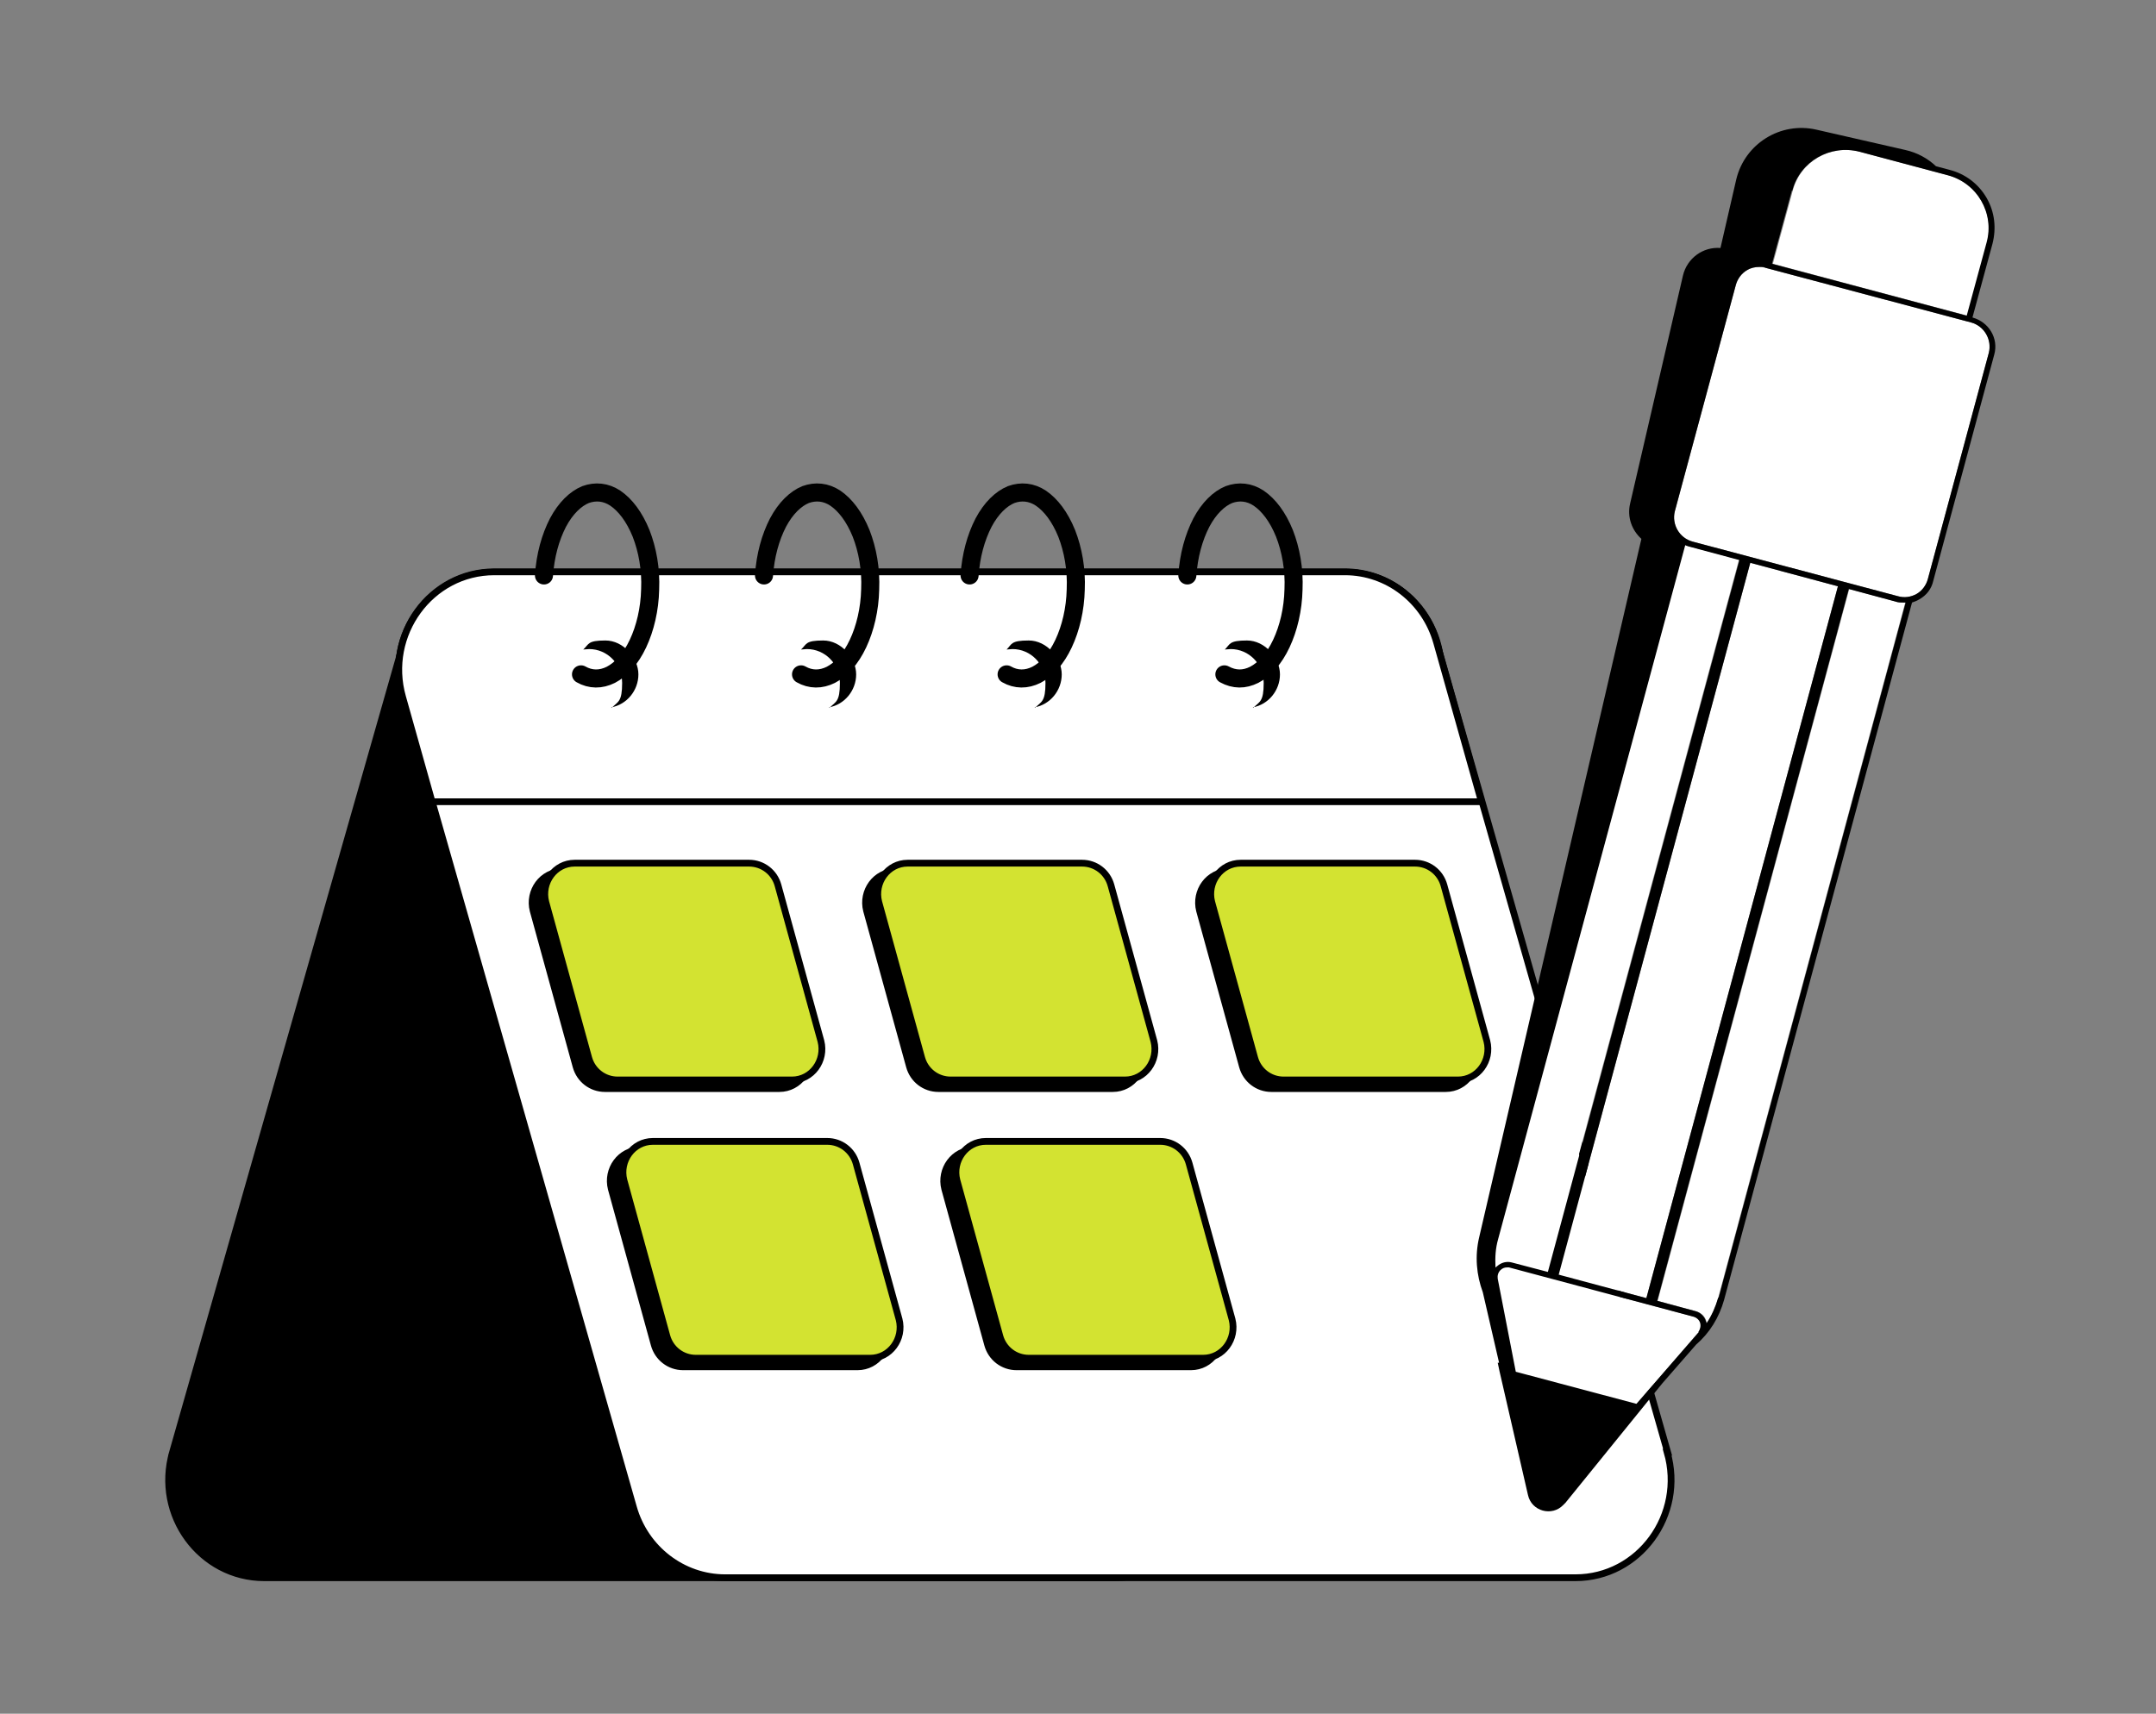
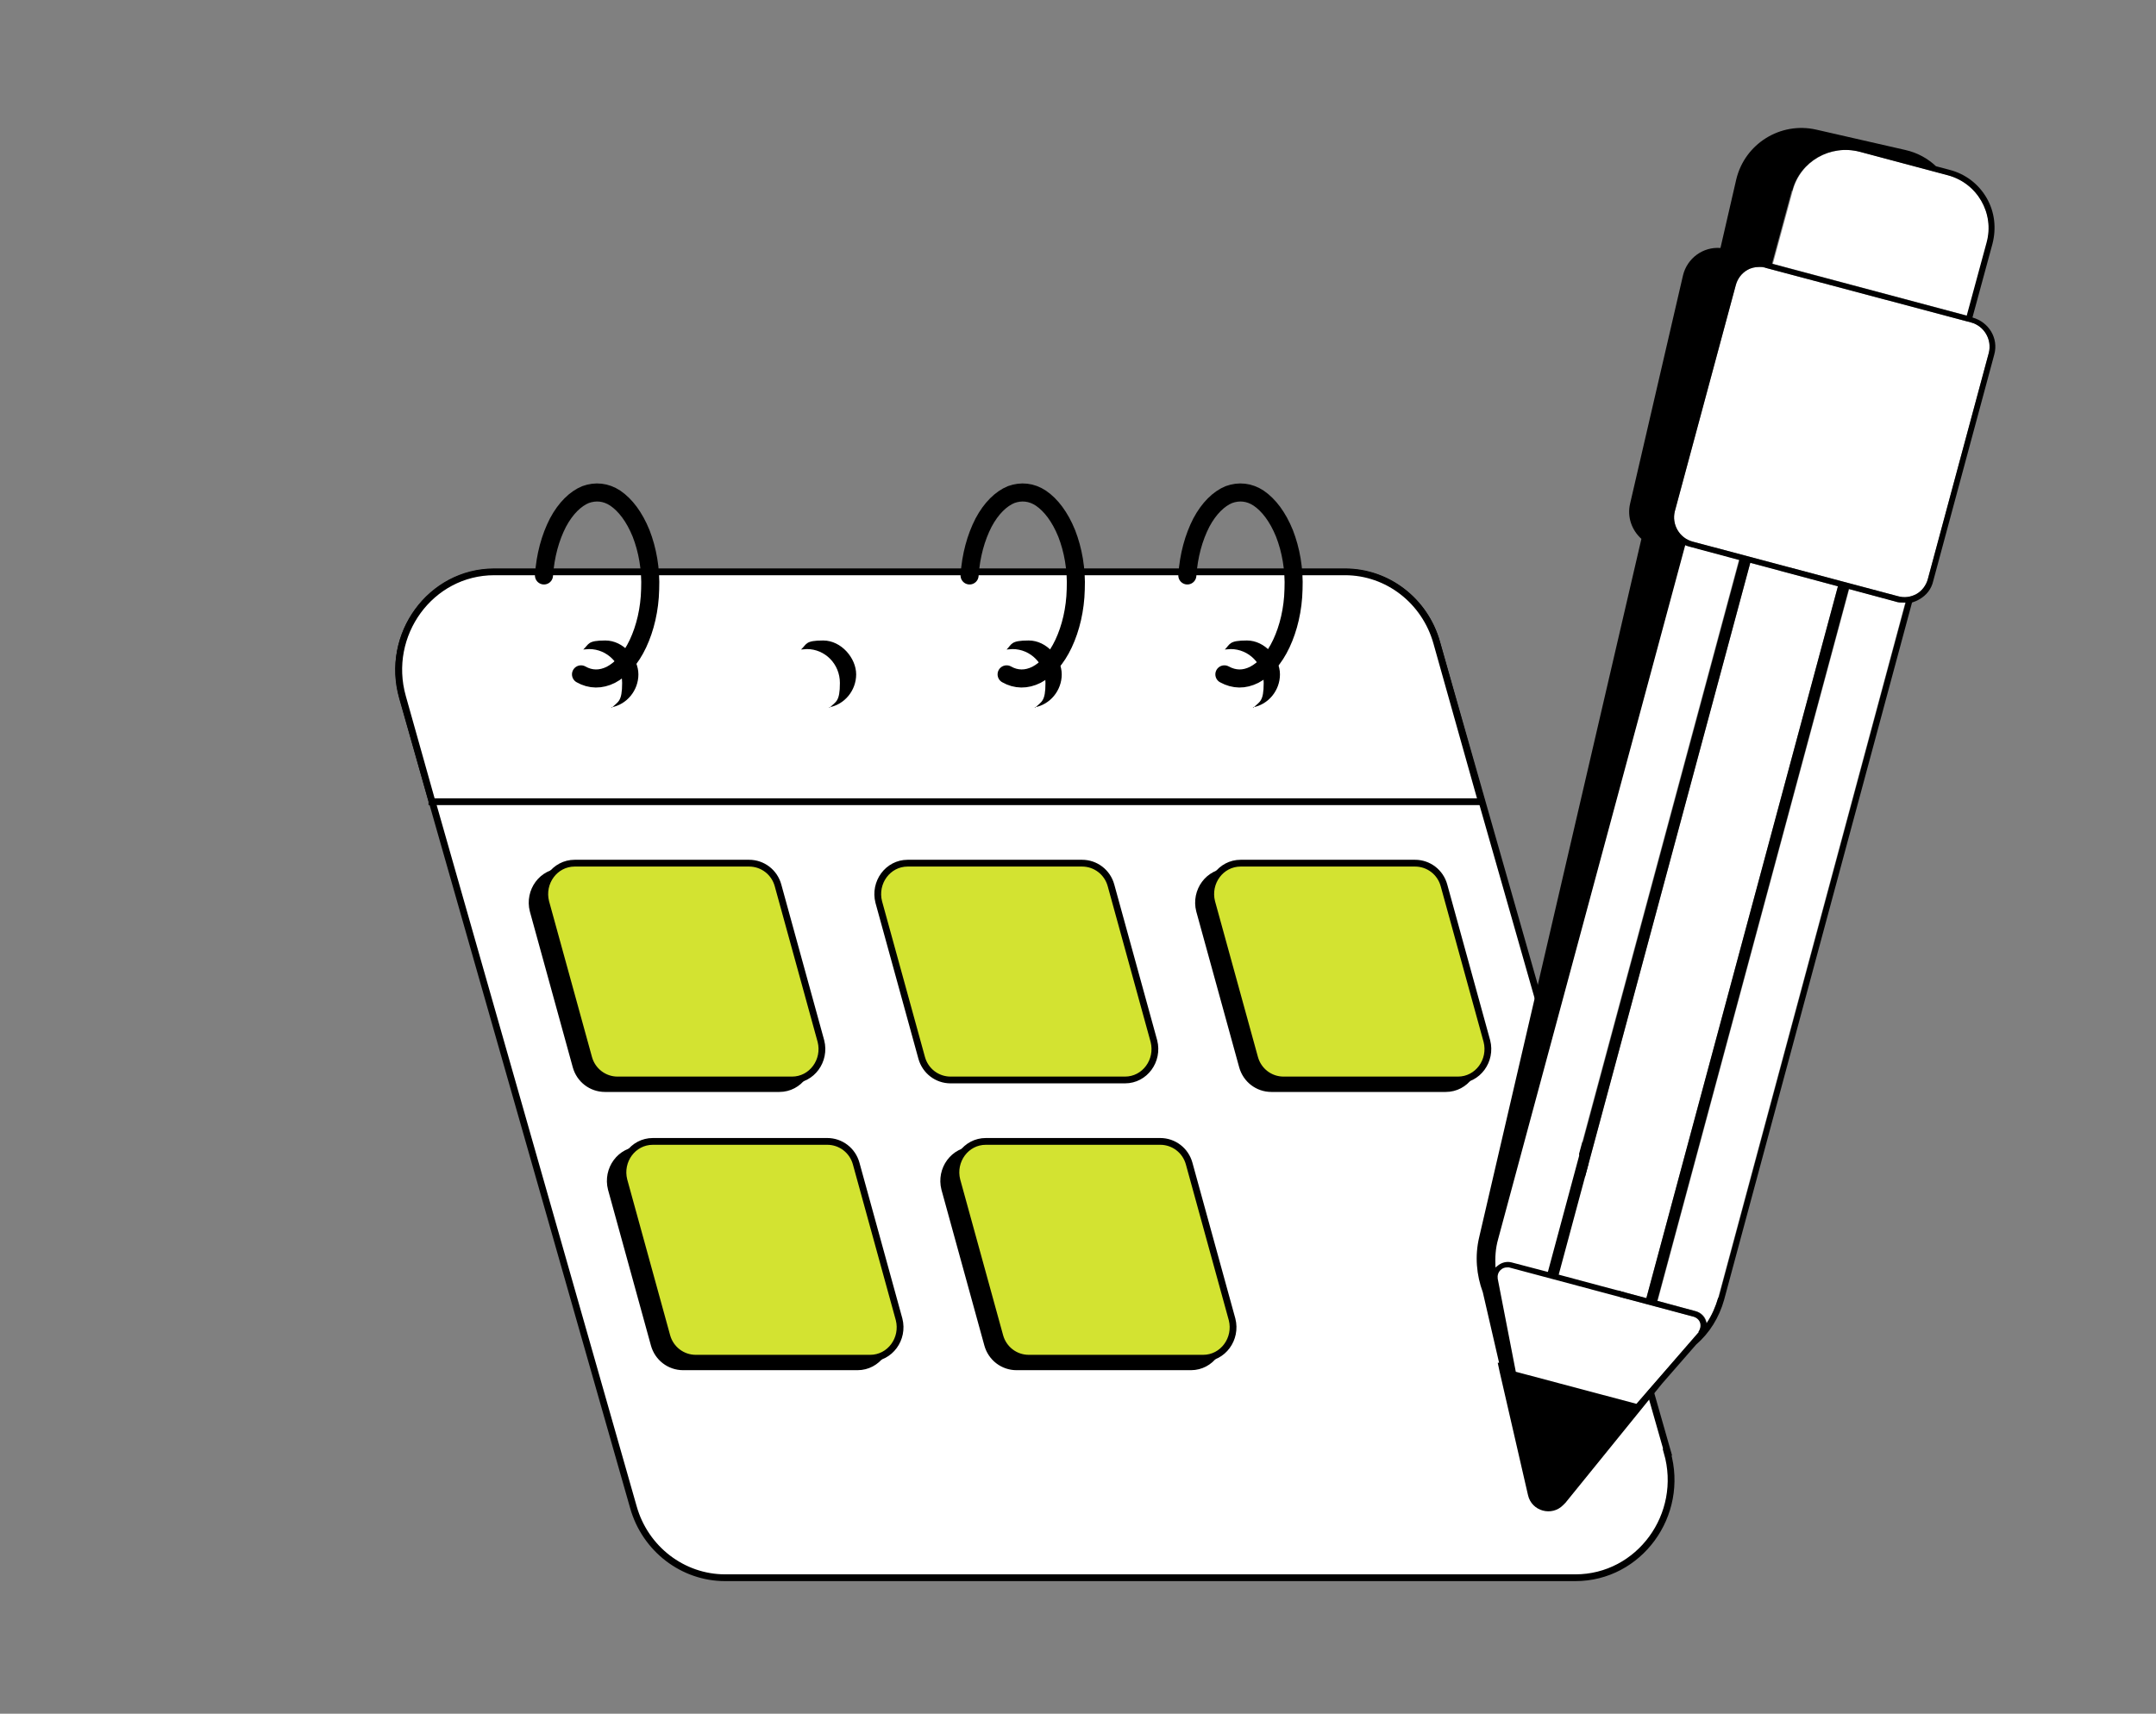
<svg xmlns="http://www.w3.org/2000/svg" version="1.1" viewBox="0 0 477.2 379.4">
  <rect x="0" y="0" width="477.2" height="379.4" fill="#808080" stroke="none" />
  <defs>
    <style>
      .cls-1, .cls-2 {
        fill: none;
      }

      .cls-2 {
        stroke-linecap: round;
        stroke-linejoin: round;
        stroke-width: 4px;
      }

      .cls-2, .cls-3, .cls-4, .cls-5 {
        stroke: #000;
      }

      .cls-6 {
        clip-path: url(#clippath-1);
      }

      .cls-7 {
        fill-rule: evenodd;
      }

      .cls-8, .cls-5 {
        fill: #fff;
      }

      .cls-3, .cls-4, .cls-5 {
        stroke-width: 1.5px;
      }

      .cls-4 {
        fill: #d3e331;
      }

      .cls-9 {
        clip-path: url(#clippath);
      }
    </style>
    <clipPath id="clippath">
      <rect class="cls-1" x="35.6" y="28.3" width="406" height="322.8" />
    </clipPath>
    <clipPath id="clippath-1">
      <rect class="cls-1" x="326.8" y="28.3" width="114.8" height="306.2" />
    </clipPath>
  </defs>
  <g>
    <g id="Layer_1">
      <g class="cls-9">
        <g>
-           <path class="cls-3" d="M38.2,321.5l51.1-179.2c2.6-9.3,10.9-15.6,20.3-15.6h188.2c14.1,0,24.3,13.9,20.3,27.8l-51.1,179.2c-2.6,9.2-10.9,15.6-20.3,15.6H58.5c-14.1,0-24.3-13.9-20.3-27.8Z" />
          <path class="cls-5" d="M369.1,321.5l-51.1-179.2c-2.6-9.3-10.9-15.6-20.3-15.6H109.4c-14.1,0-24.3,13.9-20.3,27.8l51.1,179.2c2.6,9.2,10.9,15.6,20.3,15.6h188.2c14.1,0,24.3-13.9,20.3-27.8h0Z" />
          <path class="cls-5" d="M95.6,177.5h232.3l-9.9-35.2c-2.6-9.3-10.9-15.7-20.3-15.7H109.4c-14.1,0-24.2,13.9-20.3,27.7l6.5,23.1Z" />
          <path class="cls-3" d="M326.4,232.4l-9.5-34.5c-.8-2.9-3.4-4.9-6.4-4.9h-38.6c-4.4,0-7.5,4.3-6.4,8.6l9.5,34.5c.8,2.9,3.4,4.9,6.4,4.9h38.6c4.4,0,7.5-4.3,6.4-8.6Z" />
          <path class="cls-4" d="M329.1,230.5l-9.5-34.5c-.8-2.9-3.4-4.9-6.4-4.9h-38.6c-4.4,0-7.5,4.3-6.4,8.6l9.5,34.5c.8,2.9,3.4,4.9,6.4,4.9h38.6c4.4,0,7.5-4.3,6.4-8.6Z" />
-           <path class="cls-3" d="M252.7,232.4l-9.5-34.5c-.8-2.9-3.4-4.9-6.4-4.9h-38.6c-4.4,0-7.5,4.3-6.4,8.6l9.5,34.5c.8,2.9,3.4,4.9,6.4,4.9h38.6c4.4,0,7.5-4.3,6.4-8.6Z" />
          <path class="cls-3" d="M270,294l-9.5-34.5c-.8-2.9-3.4-4.9-6.4-4.9h-38.6c-4.4,0-7.5,4.3-6.4,8.6l9.5,34.5c.8,2.9,3.4,4.9,6.4,4.9h38.6c4.4,0,7.5-4.3,6.4-8.6Z" />
          <path class="cls-4" d="M255.4,230.5l-9.5-34.5c-.8-2.9-3.4-4.9-6.4-4.9h-38.6c-4.4,0-7.5,4.3-6.4,8.6l9.5,34.5c.8,2.9,3.4,4.9,6.4,4.9h38.6c4.4,0,7.5-4.3,6.4-8.6Z" />
          <path class="cls-4" d="M272.7,292.1l-9.5-34.5c-.8-2.9-3.4-4.9-6.4-4.9h-38.6c-4.4,0-7.5,4.3-6.4,8.6l9.5,34.5c.8,2.9,3.4,4.9,6.4,4.9h38.6c4.4,0,7.5-4.3,6.4-8.6Z" />
          <path class="cls-3" d="M178.9,232.4l-9.5-34.5c-.8-2.9-3.4-4.9-6.4-4.9h-38.6c-4.4,0-7.5,4.3-6.4,8.6l9.5,34.5c.8,2.9,3.4,4.9,6.4,4.9h38.6c4.4,0,7.5-4.3,6.4-8.6Z" />
          <path class="cls-3" d="M196.2,294l-9.5-34.5c-.8-2.9-3.4-4.9-6.4-4.9h-38.6c-4.4,0-7.5,4.3-6.4,8.6l9.5,34.5c.8,2.9,3.4,4.9,6.4,4.9h38.6c4.4,0,7.5-4.3,6.4-8.6Z" />
          <path class="cls-4" d="M181.7,230.5l-9.5-34.5c-.8-2.9-3.4-4.9-6.4-4.9h-38.6c-4.4,0-7.5,4.3-6.4,8.6l9.5,34.5c.8,2.9,3.4,4.9,6.4,4.9h38.6c4.4,0,7.5-4.3,6.4-8.6Z" />
          <path class="cls-4" d="M199,292.1l-9.5-34.5c-.8-2.9-3.4-4.9-6.4-4.9h-38.6c-4.4,0-7.5,4.3-6.4,8.6l9.5,34.5c.8,2.9,3.4,4.9,6.4,4.9h38.6c4.4,0,7.5-4.3,6.4-8.6Z" />
          <path class="cls-8" d="M134,156.7c4,0,7.3-3.3,7.3-7.5s-3.3-7.5-7.3-7.5-7.3,3.3-7.3,7.5,3.3,7.5,7.3,7.5Z" />
          <path class="cls-8" d="M182.2,156.7c4,0,7.3-3.3,7.3-7.5s-3.3-7.5-7.3-7.5-7.3,3.3-7.3,7.5,3.3,7.5,7.3,7.5Z" />
          <path class="cls-8" d="M227.7,156.7c4,0,7.3-3.3,7.3-7.5s-3.3-7.5-7.3-7.5-7.3,3.3-7.3,7.5,3.3,7.5,7.3,7.5Z" />
          <path class="cls-8" d="M276,156.7c4,0,7.3-3.3,7.3-7.5s-3.3-7.5-7.3-7.5-7.3,3.3-7.3,7.5,3.3,7.5,7.3,7.5Z" />
          <path class="cls-7" d="M135.3,156.6c3.4-.6,6-3.7,6-7.3s-3.3-7.5-7.3-7.5-3.6.8-4.9,2c.4,0,.9-.1,1.3-.1,4,0,7.3,3.3,7.3,7.5s-.9,4.1-2.3,5.5Z" />
          <path class="cls-7" d="M183.5,156.6c3.4-.6,6-3.7,6-7.3s-3.3-7.5-7.3-7.5-3.6.8-4.9,2c.4,0,.9-.1,1.3-.1,4,0,7.3,3.3,7.3,7.5s-.9,4.1-2.3,5.5Z" />
          <path class="cls-7" d="M229,156.6c3.4-.6,6-3.7,6-7.3s-3.3-7.5-7.3-7.5-3.7.8-4.9,2c.4,0,.9-.1,1.3-.1,4,0,7.3,3.3,7.3,7.5s-.9,4.1-2.3,5.5Z" />
          <path class="cls-7" d="M277.3,156.6c3.4-.6,6-3.7,6-7.3s-3.3-7.5-7.3-7.5-3.7.8-4.9,2c.4,0,.9-.1,1.3-.1,4,0,7.3,3.3,7.3,7.5s-.9,4.1-2.3,5.5Z" />
          <path class="cls-2" d="M120.4,127.4c.3-4.4,1.4-8.4,3.1-11.7,1.7-3.2,3.9-5.3,6.1-6.2,2.2-.8,4.5-.6,6.6.8,2.2,1.5,4.2,4.1,5.7,7.8,1.4,3.6,2.2,7.9,2,12.4-.1,4.4-1.1,8.6-2.7,12-1.6,3.4-3.7,5.7-6,6.9-2.2,1.1-4.5,1.1-6.6-.1" />
-           <path class="cls-2" d="M169.1,127.4c.3-4.4,1.4-8.4,3.1-11.7,1.7-3.2,3.9-5.3,6.1-6.2,2.2-.8,4.5-.6,6.6.8,2.2,1.5,4.2,4.1,5.7,7.8,1.4,3.6,2.2,7.9,2,12.4-.1,4.4-1.1,8.6-2.7,12-1.6,3.4-3.7,5.7-6,6.9-2.2,1.1-4.5,1.1-6.6-.1" />
          <path class="cls-2" d="M214.6,127.4c.3-4.4,1.4-8.4,3.1-11.7,1.7-3.2,3.9-5.3,6.1-6.2,2.2-.8,4.5-.6,6.6.8,2.2,1.5,4.2,4.1,5.7,7.8,1.4,3.6,2.2,7.9,2,12.4-.1,4.4-1.1,8.6-2.7,12-1.6,3.4-3.7,5.7-6,6.9-2.2,1.1-4.5,1.1-6.6-.1" />
          <path class="cls-2" d="M262.8,127.4c.3-4.4,1.4-8.4,3.1-11.7,1.7-3.2,3.9-5.3,6.1-6.2,2.2-.8,4.5-.6,6.6.8,2.2,1.5,4.2,4.1,5.7,7.8,1.4,3.6,2.2,7.9,2,12.4-.1,4.4-1.1,8.6-2.7,12-1.6,3.4-3.7,5.7-6,6.9-2.2,1.1-4.4,1.1-6.6-.1" />
          <g class="cls-6">
            <g>
              <path class="cls-8" d="M439.8,53.7c1.7-6.5-2.1-13.1-8.6-14.9l-19.5-5.2c-6.5-1.7-13.2,2.1-14.9,8.6l-4.4,16.2,43.1,11.5,4.4-16.2Z" />
              <path class="cls-8" d="M419.7,133.2l-10.4-2.8-42.4,157.6,8.5,2.3c1.1.3,2,1.1,2.3,2.3,0,.1,0,.3,0,.4,1.2-1.7,2.1-3.6,2.6-5.7l41.4-153.9c-.1,0-.2,0-.4,0-.6,0-1.2,0-1.7-.2h0Z" />
              <path class="cls-8" d="M334.5,279.4l8,2.1,42.4-157.6-10.8-2.9c-.4-.1-.8-.3-1.2-.4l-41.4,153.6c-.6,2-.7,4.1-.6,6.2,0-.1.2-.2.3-.3.8-.8,2-1.1,3.2-.8Z" />
              <path class="cls-8" d="M387.4,124.6l-42.4,157.6,19.4,5.2,42.4-157.6-19.4-5.2Z" />
              <path class="cls-8" d="M374.9,291.5l-40.8-10.9c-.2,0-.4,0-.5,0-.5,0-1,.2-1.4.6-.5.5-.8,1.2-.6,1.9l4,20.6,26.7,7.1,13.8-15.9c.5-.6.6-1.3.4-2-.2-.7-.8-1.2-1.5-1.4h0Z" />
              <path class="cls-8" d="M436.3,71.4l-45.5-12.1c-.5-.1-1-.2-1.4-.2-1,0-1.9.2-2.7.7-1.3.7-2.2,1.9-2.5,3.3l-13.5,50.1c-.8,2.9,1,5.9,3.9,6.7l45.5,12.1c1.4.4,2.9.2,4.1-.5,1.3-.7,2.2-1.9,2.5-3.3l13.5-50.1c.8-2.9-1-5.9-3.9-6.7Z" />
              <path d="M436.6,70.2l4.4-16.2c.9-3.5.5-7.1-1.3-10.2-1.8-3.1-4.7-5.3-8.2-6.2l-3-.8c-1.8-1.7-4.1-3-6.8-3.6l-19.7-4.5c-7.9-1.8-15.8,3.1-17.7,11l-3.5,15.2c-3.9-.3-7.4,2.3-8.3,6.1l-11.7,50.5c-.7,3,.4,5.9,2.5,7.8l-35.9,154.6c-1,4.2-.6,8.4.8,12.2l3.6,15.6h-.3c0,0,.4,1.9.4,1.9l6.3,27.4c.8,3.6,5.3,4.8,7.8,2.2,0,0,0,0,0,0,0,0,0,0,0,0,.2-.2.3-.3.5-.5l21.4-26.4,7.5-8.6c3-2.6,5.1-6,6.2-9.9l41.6-154.4c.6-.2,1.1-.4,1.6-.7,1.6-.9,2.7-2.3,3.1-4.1l13.5-50.1c1-3.6-1.2-7.2-4.8-8.2h0ZM396.7,42.2c1.7-6.5,8.4-10.3,14.9-8.6l19.5,5.2c6.5,1.7,10.4,8.4,8.6,14.9l-4.4,16.2-43.1-11.5,4.4-16.2ZM331,280.5c-.1-2.1,0-4.1.6-6.2l41.4-153.6c.4.2.8.3,1.2.4l10.8,2.9-42.4,157.6-8-2.1c-1.1-.3-2.3,0-3.2.8-.1,0-.2.2-.3.3h0ZM387.4,124.6l19.4,5.2-42.4,157.6-19.4-5.2,42.4-157.6ZM376,294.9l-13.8,15.9-26.7-7.1-4-20.6c-.1-.7.1-1.4.6-1.9.4-.4.9-.6,1.4-.6s.4,0,.5,0l40.8,10.9c.7.2,1.3.7,1.5,1.4.2.7,0,1.4-.4,2h0ZM380.3,287.3c-.6,2-1.4,3.9-2.6,5.7,0-.1,0-.3-.1-.4-.3-1.1-1.2-2-2.3-2.3l-8.5-2.3,42.4-157.6,10.4,2.8c.6.2,1.2.2,1.8.2s.2,0,.4,0l-41.4,153.9h0ZM440.2,78.1l-13.5,50.1c-.4,1.4-1.3,2.6-2.5,3.3-1.3.7-2.7.9-4.1.5l-45.5-12.1c-2.9-.8-4.6-3.8-3.9-6.7l13.5-50.1c.4-1.4,1.3-2.6,2.5-3.3.8-.5,1.8-.7,2.7-.7s1,0,1.4.2l45.5,12.1c2.9.8,4.6,3.8,3.9,6.7Z" />
            </g>
          </g>
        </g>
      </g>
    </g>
  </g>
</svg>